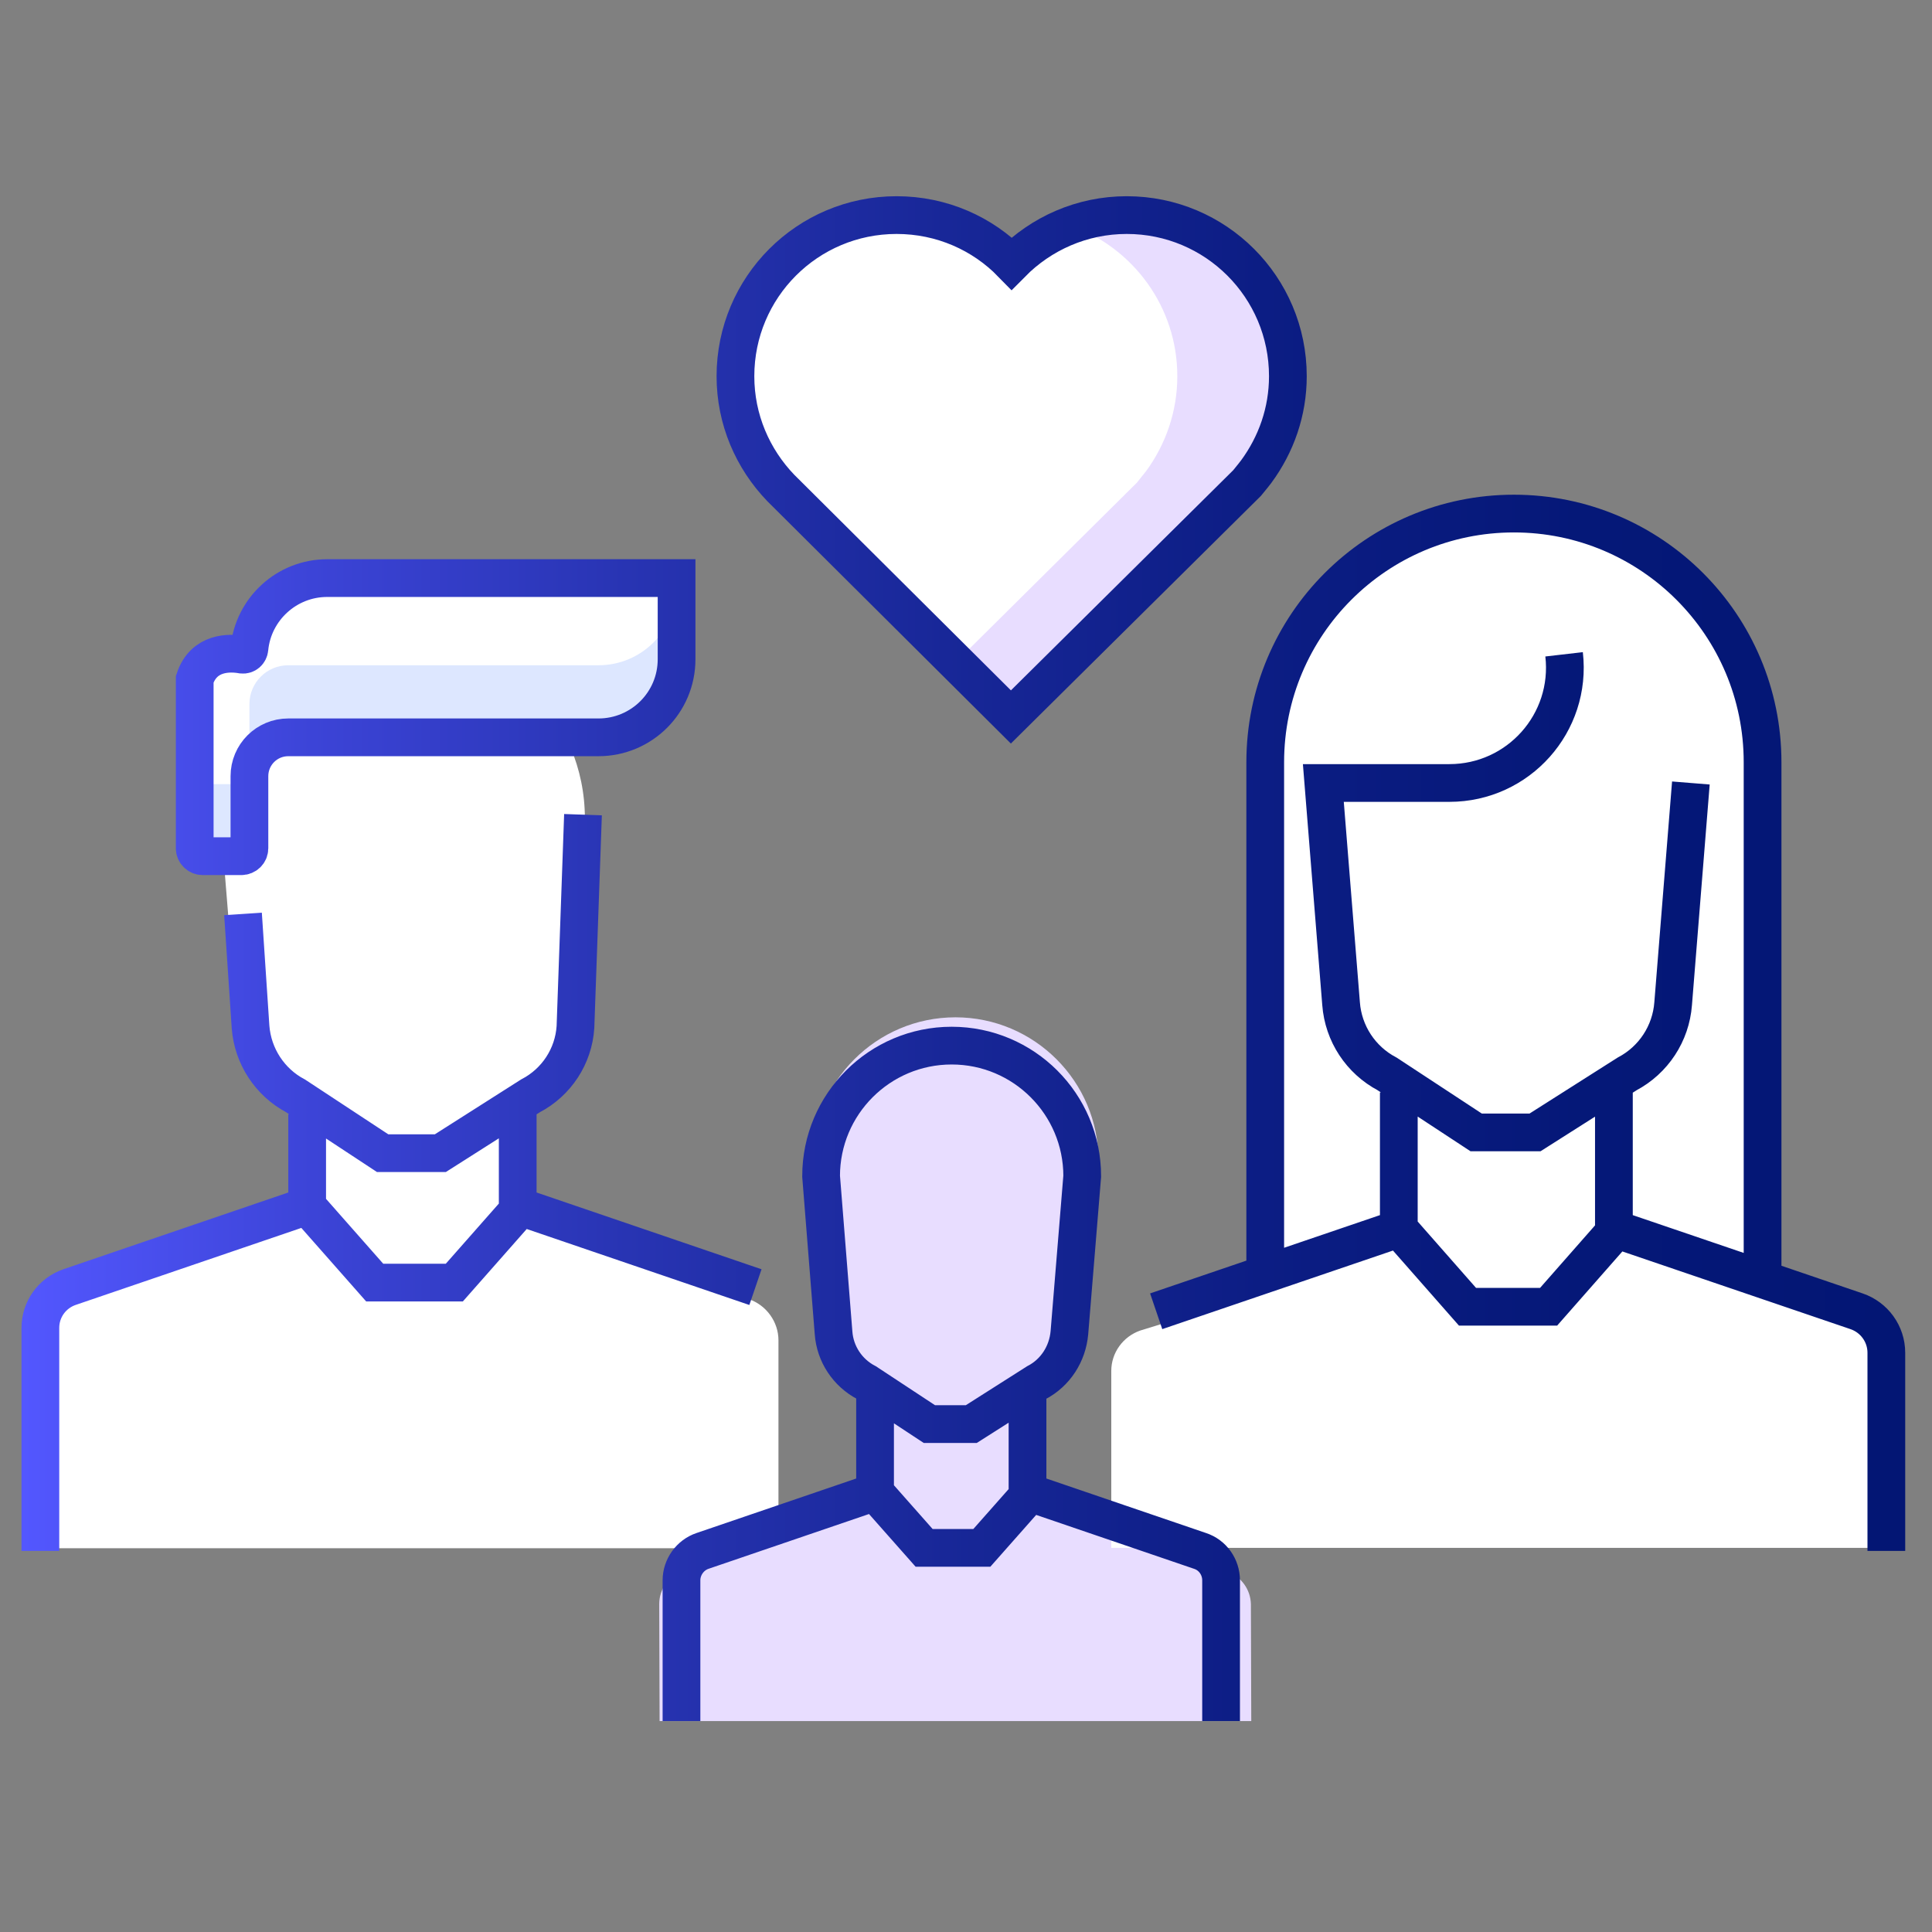
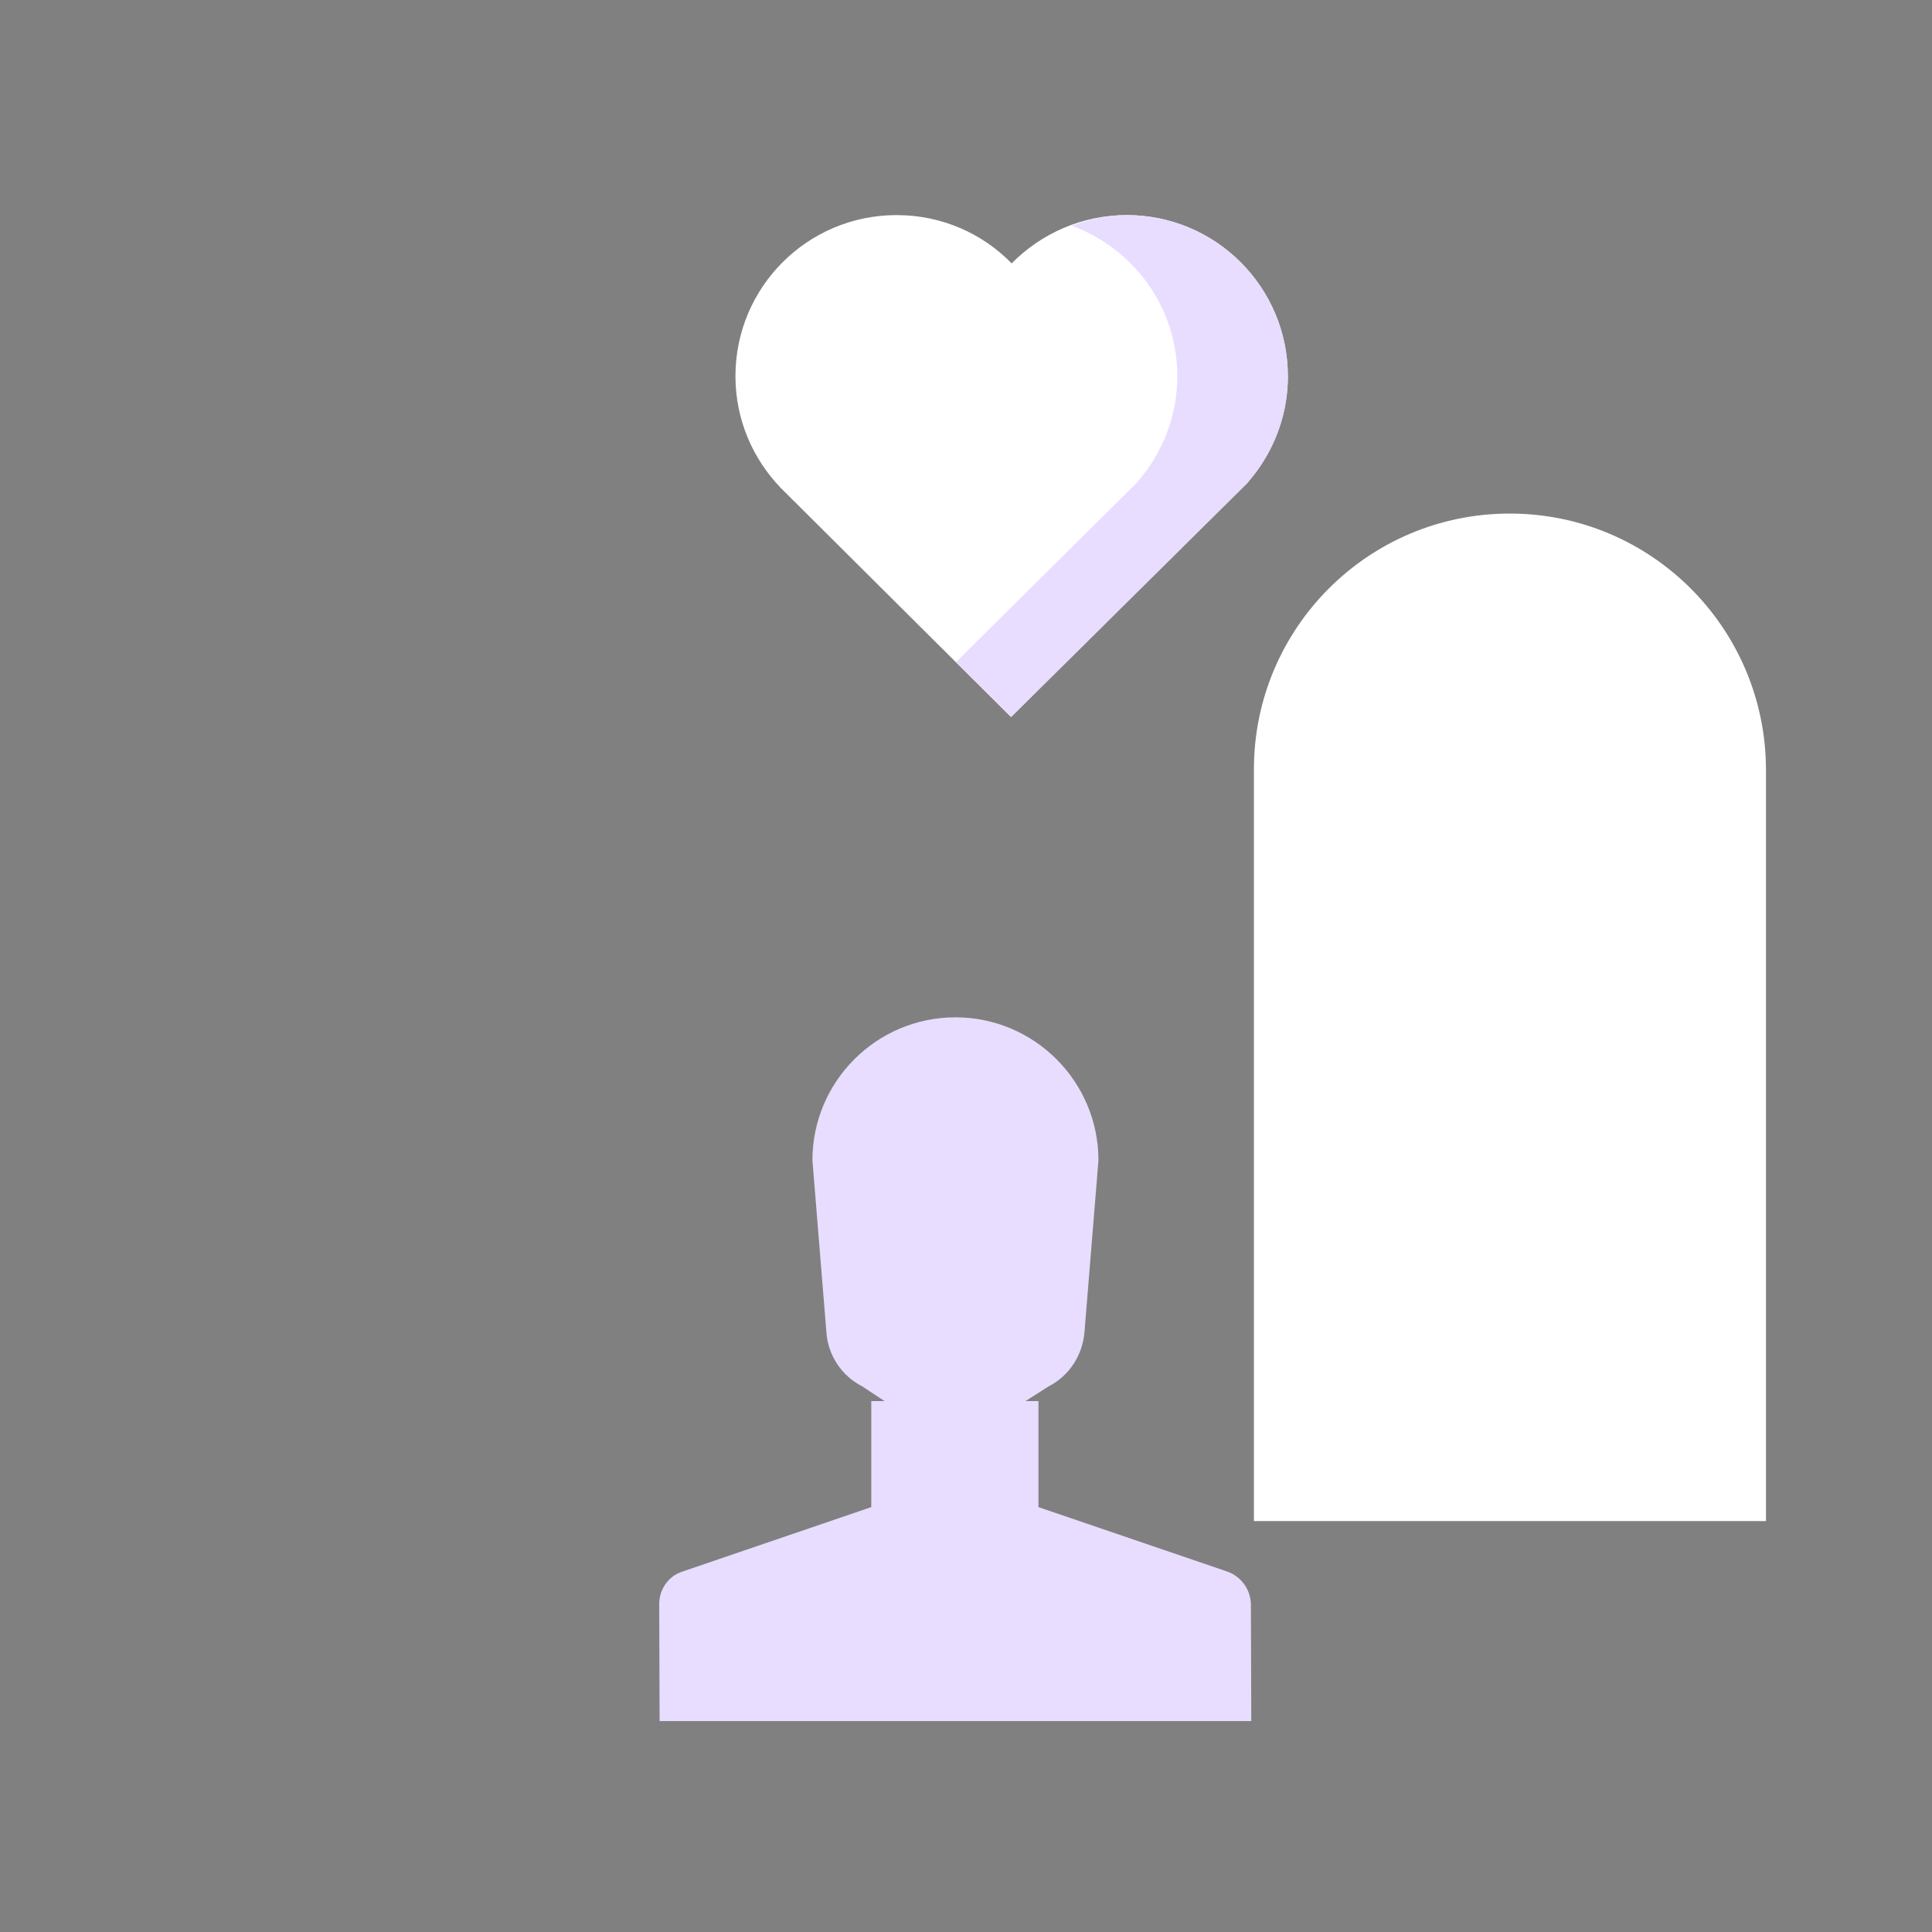
<svg xmlns="http://www.w3.org/2000/svg" version="1.1" id="Layer_1" x="0px" y="0px" viewBox="0 0 512 512" style="enable-background:new 0 0 512 512;" xml:space="preserve">
  <rect x="0" y="0" width="512" height="512" fill="#808080" stroke="none" />
  <style type="text/css">
	.st0{fill:#FFFFFF;}
	.st1{fill:#E8DDFF;}
	.st2{fill:#DDE7FF;}
	.st3{fill:none;stroke:url(#XMLID_2_);stroke-width:10;stroke-miterlimit:10;}
</style>
  <g id="XMLID_764_">
-     <path id="XMLID_810_" class="st0" d="M198.5,344.3l-63.8-21.7v-24.4h-4.2l7.7-4.9c6.9-3.6,11.5-10.6,12.1-18.4l4.7-58   c0-26.7-21.6-48.3-48.3-48.3s-48.3,21.6-48.3,48.3l4.7,58c0.6,7.8,5.1,14.8,12.1,18.4l7.4,4.9h-4.4v24.4l-63.8,21.7   c-4.7,1.6-7.8,6-7.8,10.9v55.1h199.7v-55.1C206.3,350.3,203.1,345.9,198.5,344.3z" />
    <g id="XMLID_758_">
      <path id="XMLID_763_" class="st1" d="M291.1,307.5c0-20.9-17-37.9-37.9-37.9s-37.9,17-37.9,37.9L219,353c0.4,6.1,4,11.6,9.5,14.4    l18.3,12.1h12.1l19-12.1c5.5-2.8,9-8.3,9.5-14.4L291.1,307.5z" />
      <path id="XMLID_760_" class="st1" d="M325.3,416.5l-50.1-17.1v-28.1h-44.3v28.1l-50.1,17.1c-3.7,1.2-6.1,4.7-6.1,8.6l0.1,31h156.8    l-0.1-31C331.4,421.2,328.9,417.8,325.3,416.5z" />
    </g>
    <path id="XMLID_791_" class="st0" d="M400.1,136.1L400.1,136.1c-37.5,0-67.8,30.4-67.8,67.8v199.2H468V203.9   C467.9,166.5,437.6,136.1,400.1,136.1z" />
-     <path id="XMLID_789_" class="st0" d="M496.7,352.8l-69.5-21.4v-24h-4.1l7.6-4.8c6.8-3.6,11.3-10.4,11.9-18.1l2.3-28.5   c0.2,0,0.4,0.1,0.6,0.1c4.1,0,7.5-3.3,7.5-7.5c0-3.9-3-7-6.9-7.4l1.1-13.9c0-26.2-21.3-47.5-47.5-47.5s-47.5,21.3-47.5,47.5   l0.9,10.9c-3.8,1.9-6.5,5.8-6.5,10.3c0,5.2,3.5,9.5,8.2,10.9l2,24.9c0.6,7.7,5.1,14.5,11.9,18.1l7.3,4.8h-4.3v24l-69.5,21.4   c-4.6,1.6-7.7,5.9-7.7,10.7v46.9h209.9v-46.9C504.4,358.7,501.3,354.3,496.7,352.8z" />
-     <path id="XMLID_783_" class="st0" d="M179.2,153.8v21.5c0,11.4-9.2,20.7-20.7,20.7H76.4c-5.7,0-10.3,4.6-10.3,10.3v19.1   c0,1.1-0.9,2.1-2.1,2.1H53.7c-1.1,0-2.1-0.9-2.1-2.1v-44.8c2.4-7.3,9.3-7.1,12.6-6.5c1,0.2,1.8-0.6,1.9-1.6   c1-10.5,9.8-18.7,20.6-18.7H179.2z" />
-     <path id="XMLID_790_" class="st2" d="M158.6,176.3H76.4c-5.7,0-10.3,4.6-10.3,10.3v19.1c0,1.1-0.9,2.1-2.1,2.1H53.7   c-1.1,0-2.1-0.9-2.1-2.1v19.5c0,1.1,0.9,2.1,2.1,2.1H64c1.1,0,2.1-0.9,2.1-2.1v-19.1c0-5.7,4.6-10.3,10.3-10.3h82.2   c11.4,0,20.7-9.2,20.7-20.7v-19.5C179.2,167.1,170,176.3,158.6,176.3z" />
    <path id="XMLID_767_" class="st0" d="M341.3,99.7c0-23.6-19.1-42.7-42.7-42.7c-11.9,0-22.7,4.9-30.5,12.8   c-7.7-7.9-18.5-12.8-30.5-12.8c-23.6,0-42.7,19.1-42.7,42.7c0,11.5,4.6,21.9,12,29.6l61,60.7l62.6-62c0.7-0.8,2.4-3,2.4-3   C338.2,117.8,341.3,109.1,341.3,99.7z" />
    <g id="XMLID_782_">
      <path id="XMLID_793_" class="st1" d="M298.6,57c-5.2,0-10,1.1-14.6,2.8c16.3,6,28,21.5,28,39.9c0,9.4-3.1,18.1-8.3,25.2    c0,0-1.8,2.2-2.4,3l-47.9,47.5L268,190l62.6-62c0.7-0.8,2.4-3,2.4-3c5.2-7.1,8.3-15.8,8.3-25.2C341.3,76.1,322.1,57,298.6,57z" />
    </g>
    <linearGradient id="XMLID_2_" gradientUnits="userSpaceOnUse" x1="5.7" y1="257.95" x2="504.9" y2="257.95" gradientTransform="matrix(1 0 0 -1 0 512)">
      <stop offset="0" style="stop-color:#5357FF" />
      <stop offset="0.155" style="stop-color:#3C44D7" />
      <stop offset="0.321" style="stop-color:#2834B3" />
      <stop offset="0.49" style="stop-color:#182798" />
      <stop offset="0.658" style="stop-color:#0C1D84" />
      <stop offset="0.828" style="stop-color:#051878" />
      <stop offset="1" style="stop-color:#031674" />
    </linearGradient>
-     <path id="XMLID_508_" class="st3" d="M10.7,411v-59.1c0-4.9,3.1-9.2,7.7-10.8l63-21.5v-24.3 M137.2,295.3v24.3l63,21.5 M64.4,242.2   l2,30c0.6,7.7,5.1,14.6,11.9,18.2l23.1,15.2h15.3l23.9-15.2c6.9-3.6,11.4-10.5,11.9-18.2l2-56.3 M81.4,319.6l17.9,20.3h21.1   l17.9-20.3 M86.7,153.2c-10.7,0-19.6,8.2-20.6,18.7c-0.1,1-0.9,1.7-1.9,1.6c-3.3-0.6-10.2-0.8-12.6,6.5v44.8c0,1.1,0.9,2.1,2.1,2.1   H64c1.1,0,2.1-0.9,2.1-2.1v-19.1c0-5.7,4.6-10.3,10.3-10.3h82.2c11.4,0,20.7-9.2,20.7-20.7v-21.5H86.7z M231.9,369.8v25.6   L186.2,411c-3.3,1.1-5.6,4.3-5.6,7.8v37.3 M323.6,456.1v-37.3c0-3.5-2.2-6.7-5.6-7.8l-45.7-15.6v-25.6 M286.8,311.7   c0-19.1-15.5-34.6-34.6-34.6s-34.6,15.5-34.6,34.6l3.3,41.5c0.4,5.6,3.7,10.6,8.7,13.2l16.7,11h11.1l17.3-11   c5-2.6,8.2-7.6,8.7-13.2L286.8,311.7z M231.9,395.5l13,14.7h15.3l13-14.7 M306.4,347.5l64.3-21.9v-36.1 M499.9,411v-52.5   c0-5-3.2-9.4-7.9-11l-64.3-21.9v-36.1 M414.5,173.4L414.5,173.4c2.1,18.2-12.1,34.1-30.4,34.1h-33.4l4.7,58.5   c0.6,7.9,5.2,14.9,12.2,18.6l23.6,15.5h15.6l24.4-15.5c7-3.7,11.6-10.7,12.2-18.6l4.7-58.5 M370.7,325.6l18.2,20.7h21.5l18.2-20.7    M467.1,341.1V202c0-36.4-29.5-65.9-65.9-65.9l0,0c-36.4,0-65.9,29.5-65.9,65.9v139.1 M341.3,99.7c0-23.6-19.1-42.7-42.7-42.7   c-11.9,0-22.7,4.9-30.5,12.8c-7.7-7.9-18.5-12.8-30.5-12.8c-23.6,0-42.7,19.1-42.7,42.7c0,11.5,4.6,21.9,12,29.6l61,60.7l62.6-62   c0.7-0.8,2.4-3,2.4-3C338.2,117.8,341.3,109.1,341.3,99.7z" />
  </g>
</svg>